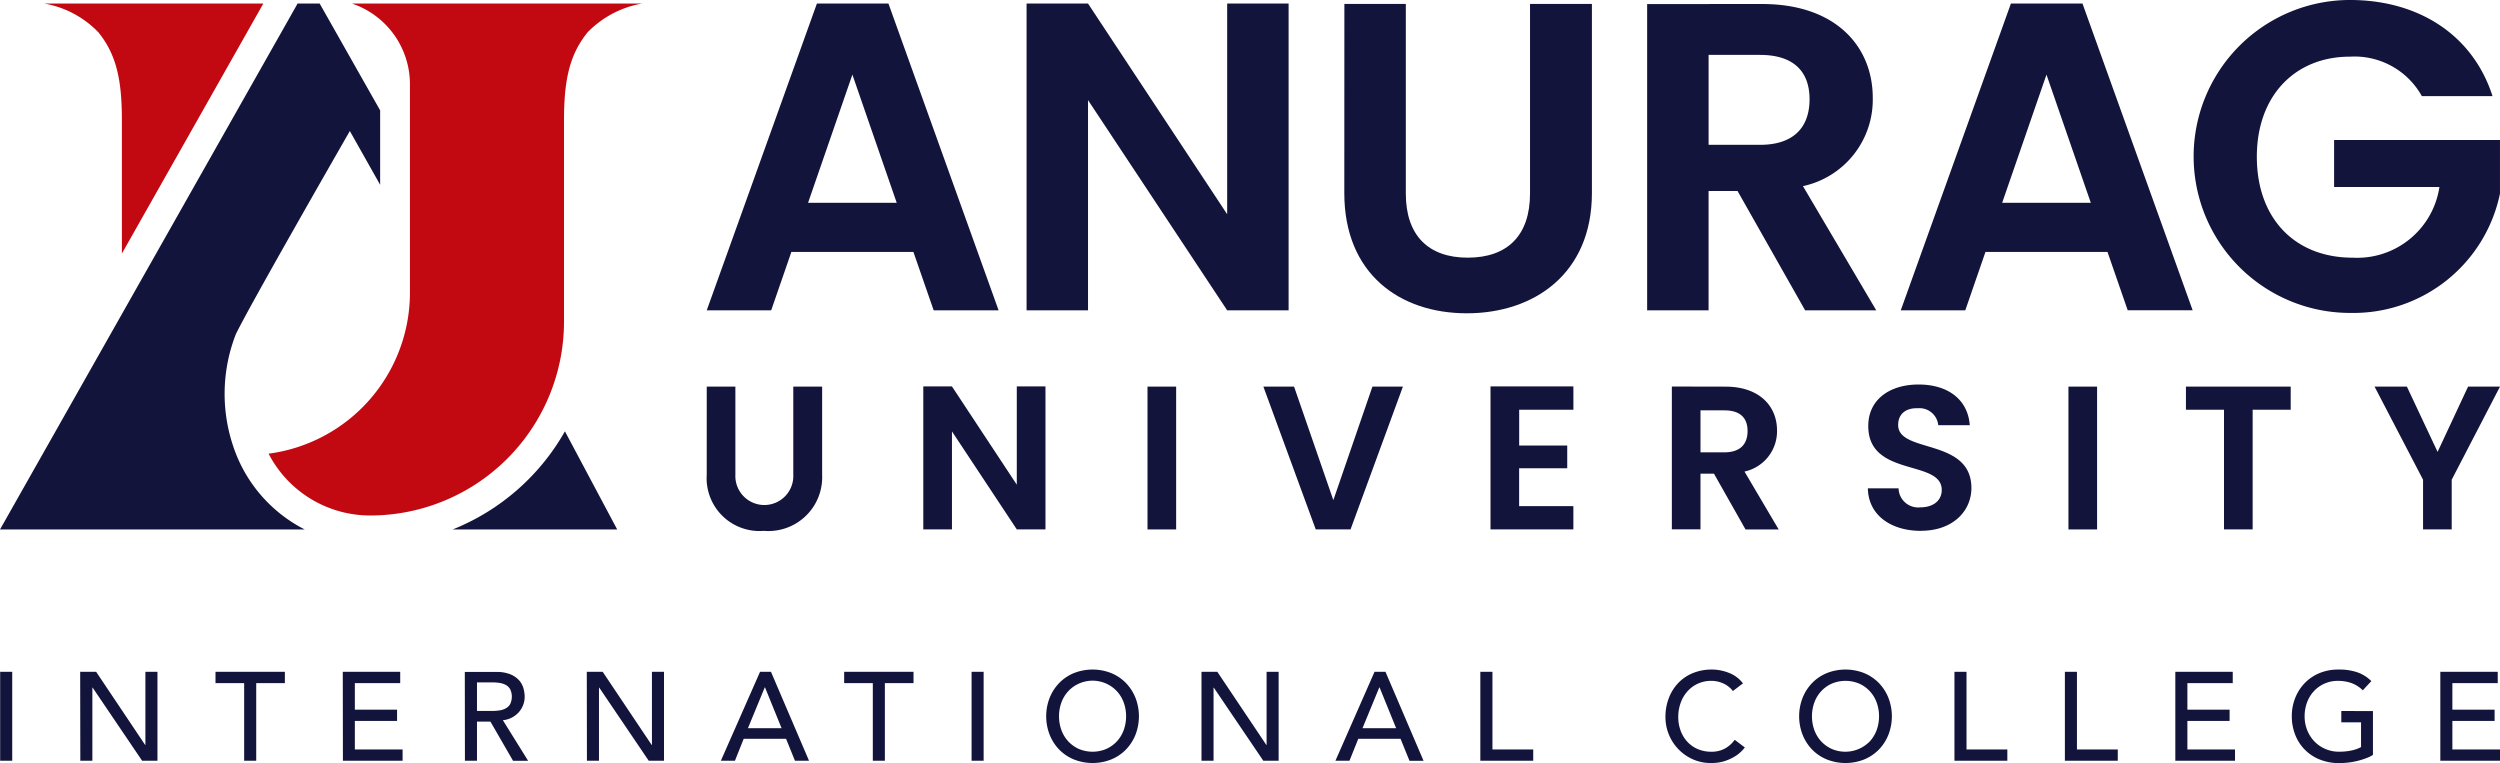
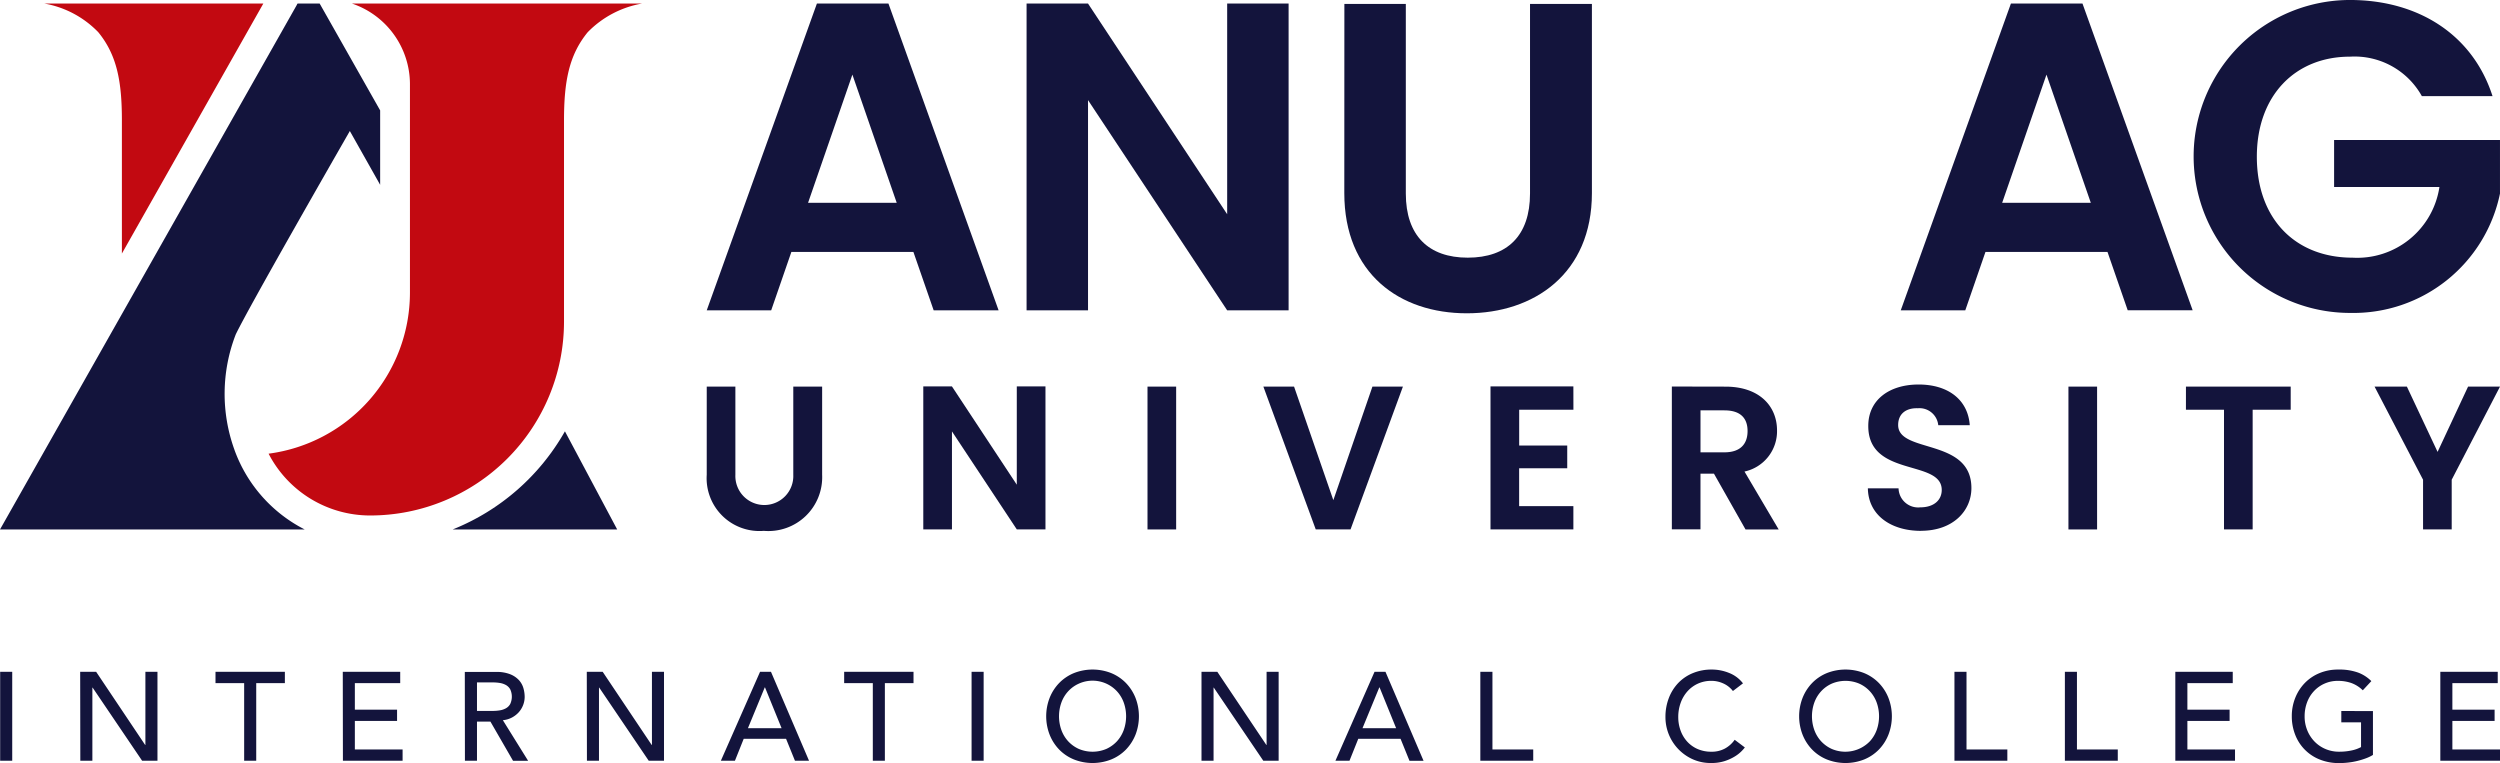
<svg xmlns="http://www.w3.org/2000/svg" width="175.481" height="53.559" viewBox="0 0 175.481 53.559">
  <g id="Group_360" data-name="Group 360" transform="translate(-352.967 -17586.25)">
    <path id="Path_310" data-name="Path 310" d="M411.923,8912.487l-3.112,9h6.224Zm4.282,12.445h-8.564l-1.417,4.1H401.7l7.733-21.534h5.021l7.732,21.534h-4.558Z" transform="translate(0.875 8679)" fill="#13143c" />
    <path id="Path_311" data-name="Path 311" d="M442.542,8907.5v21.533H438.23l-9.767-14.756v14.756H424.15V8907.5h4.313l9.767,14.788V8907.5Z" transform="translate(0.875 8679)" fill="#13143c" />
    <path id="Path_312" data-name="Path 312" d="M446.457,8907.527h4.313v13.309c0,2.957,1.6,4.5,4.344,4.5,2.772,0,4.374-1.54,4.374-4.5v-13.309h4.344V8920.8c0,5.669-4.066,8.441-8.78,8.441s-8.6-2.772-8.6-8.441Z" transform="translate(0.875 8679)" fill="#13143c" />
-     <path id="Path_313" data-name="Path 313" d="M475.629,8911.1h-3.606v6.316h3.606c2.4,0,3.48-1.263,3.48-3.2,0-1.91-1.078-3.112-3.48-3.112m.154-3.572c5.175,0,7.763,2.987,7.763,6.593a6.207,6.207,0,0,1-4.9,6.19l5.146,8.72H478.8l-4.746-8.379h-2.033v8.379h-4.312v-21.5Z" transform="translate(0.875 8679)" fill="#13143c" />
    <path id="Path_314" data-name="Path 314" d="M495.739,8912.487l-3.111,9h6.223Zm4.282,12.445h-8.564l-1.417,4.1h-4.529l7.732-21.534h5.023L506,8929.03h-4.559Z" transform="translate(0.875 8679)" fill="#13143c" />
    <path id="Path_315" data-name="Path 315" d="M527.048,8914h-4.959a5.409,5.409,0,0,0-5.052-2.773c-3.852,0-6.532,2.742-6.532,7.024,0,4.374,2.711,7.086,6.716,7.086a5.838,5.838,0,0,0,6.1-4.96h-7.393v-3.3h11.644v3.759a10.508,10.508,0,0,1-10.505,8.379,10.983,10.983,0,1,1-.03-21.966c4.8,0,8.625,2.434,10.011,6.747" transform="translate(0.875 8679)" fill="#13143c" />
    <path id="Path_316" data-name="Path 316" d="M401.7,8934.386h2.01v6.2a2.034,2.034,0,1,0,4.065,0v-6.2H409.8v6.19a3.777,3.777,0,0,1-4.094,3.936,3.709,3.709,0,0,1-4.007-3.936Z" transform="translate(0.875 8679)" fill="#13143c" />
    <path id="Path_317" data-name="Path 317" d="M425.476,8934.372v10.04h-2.011l-4.553-6.88v6.88H416.9v-10.04h2.01l4.553,6.9v-6.9Z" transform="translate(0.875 8679)" fill="#13143c" />
    <rect id="Rectangle_211" data-name="Rectangle 211" width="2.011" height="10.026" transform="translate(433.513 17613.387)" fill="#13143c" />
    <path id="Path_318" data-name="Path 318" d="M448.426,8934.387h2.14l-3.677,10.025h-2.442l-3.676-10.025h2.154l2.757,7.971Z" transform="translate(0.875 8679)" fill="#13143c" />
    <path id="Path_319" data-name="Path 319" d="M462.534,8936.009h-3.807v2.514H462.1v1.595h-3.376v2.657h3.807v1.637h-5.817v-10.039h5.817Z" transform="translate(0.875 8679)" fill="#13143c" />
    <path id="Path_320" data-name="Path 320" d="M473.135,8936.052h-1.681V8939h1.681c1.12,0,1.623-.589,1.623-1.494s-.5-1.451-1.623-1.451m.071-1.666c2.413,0,3.62,1.394,3.62,3.074a2.893,2.893,0,0,1-2.284,2.886l2.4,4.066h-2.327L472.4,8940.5h-.947v3.907h-2.01v-10.026Z" transform="translate(0.875 8679)" fill="#13143c" />
    <path id="Path_321" data-name="Path 321" d="M486.922,8944.512c-2.083,0-3.691-1.092-3.72-2.987h2.154a1.378,1.378,0,0,0,1.523,1.337c.948,0,1.508-.5,1.508-1.222,0-2.169-5.171-.861-5.156-4.5,0-1.81,1.464-2.9,3.533-2.9,2.053,0,3.461,1.049,3.591,2.857h-2.212a1.325,1.325,0,0,0-1.437-1.191c-.789-.028-1.378.359-1.378,1.178,0,2.011,5.142.891,5.142,4.424,0,1.58-1.264,3-3.548,3" transform="translate(0.875 8679)" fill="#13143c" />
    <rect id="Rectangle_213" data-name="Rectangle 213" width="2.011" height="10.026" transform="translate(498.156 17613.387)" fill="#13143c" />
    <path id="Path_322" data-name="Path 322" d="M505.529,8934.387h7.353v1.623h-2.671v8.4H508.2v-8.4h-2.672Z" transform="translate(0.875 8679)" fill="#13143c" />
    <path id="Path_323" data-name="Path 323" d="M518.768,8934.387h2.269l2.155,4.582,2.14-4.582h2.241l-3.39,6.535v3.49h-2.011v-3.49Z" transform="translate(0.875 8679)" fill="#13143c" />
    <path id="Path_324" data-name="Path 324" d="M360.648,8915.709c0-2.732-.341-4.586-1.659-6.2a6.941,6.941,0,0,0-3.781-2.01l-.022,0h15.39l-9.928,17.548Z" transform="translate(0.875 8679)" fill="#c20911" />
    <path id="Path_325" data-name="Path 325" d="M383.9,8944.4l-.029.016h11.544l-3.669-6.89a15.8,15.8,0,0,1-7.846,6.874" transform="translate(0.875 8679)" fill="#13143c" />
    <path id="Path_326" data-name="Path 326" d="M368.548,8938.82a11.533,11.533,0,0,1,.093-8.1c.927-1.925,6.647-11.9,8.007-14.274l2.128,3.776V8915l-4.246-7.5h-1.548a.277.277,0,0,0-.054.093l-20.836,36.822h21.39a10.127,10.127,0,0,1-4.934-5.591" transform="translate(0.875 8679)" fill="#13143c" />
    <path id="Path_327" data-name="Path 327" d="M391.188,8907.5H376.8a5.981,5.981,0,0,1,4.067,5.632v14.653l0,0a11.408,11.408,0,0,1-9.922,11.31,8.021,8.021,0,0,0,7.128,4.338,13.608,13.608,0,0,0,13.608-13.607c0-3.408,0-11.636,0-14.11,0-2.733.342-4.586,1.659-6.2a7.013,7.013,0,0,1,3.811-2.016Z" transform="translate(0.875 8679)" fill="#c20911" />
    <path id="Path_328" data-name="Path 328" d="M523.384,8960.65h4.189v-.794H524.23v-2h2.964v-.794H524.23V8955.2h3.184v-.794h-4.03Zm-6.95-3.493v.794h1.385v1.738a2.429,2.429,0,0,1-.684.241,4.105,4.105,0,0,1-.851.084,2.4,2.4,0,0,1-.961-.189,2.357,2.357,0,0,1-.768-.524,2.433,2.433,0,0,1-.511-.79,2.565,2.565,0,0,1-.185-.982,2.767,2.767,0,0,1,.167-.967,2.357,2.357,0,0,1,.476-.788,2.267,2.267,0,0,1,1.711-.732,2.837,2.837,0,0,1,.909.145,2.23,2.23,0,0,1,.82.517l.6-.645a2.616,2.616,0,0,0-.917-.595,3.905,3.905,0,0,0-1.412-.216,3.378,3.378,0,0,0-1.314.251,3.064,3.064,0,0,0-1.027.693,3.19,3.19,0,0,0-.67,1.04,3.418,3.418,0,0,0-.243,1.3,3.529,3.529,0,0,0,.225,1.257,3.037,3.037,0,0,0,1.7,1.759,3.6,3.6,0,0,0,1.416.265,5.588,5.588,0,0,0,.6-.035,5.167,5.167,0,0,0,.635-.11,5.605,5.605,0,0,0,.6-.181,2.79,2.79,0,0,0,.52-.247v-3.078Zm-11.651,3.493h4.19v-.794H505.63v-2h2.963v-.794H505.63V8955.2h3.184v-.794h-4.031Zm-7.752,0h3.713v-.794h-2.866v-5.45h-.847Zm-7.752,0h3.713v-.794h-2.866v-5.45h-.847Zm-8.617-.833a2.324,2.324,0,0,1-.74-.534,2.367,2.367,0,0,1-.477-.789,2.879,2.879,0,0,1,0-1.933,2.343,2.343,0,0,1,.477-.788,2.28,2.28,0,0,1,.74-.534,2.475,2.475,0,0,1,1.941,0,2.28,2.28,0,0,1,.74.534,2.343,2.343,0,0,1,.477.788,2.879,2.879,0,0,1,0,1.933,2.367,2.367,0,0,1-.477.789,2.4,2.4,0,0,1-2.681.534m2.285.739a3.055,3.055,0,0,0,1.027-.691,3.2,3.2,0,0,0,.67-1.041,3.58,3.58,0,0,0,0-2.593,3.192,3.192,0,0,0-.67-1.04,3.074,3.074,0,0,0-1.027-.693,3.568,3.568,0,0,0-2.629,0,3.064,3.064,0,0,0-1.027.693,3.192,3.192,0,0,0-.67,1.04,3.579,3.579,0,0,0,0,2.593,3.2,3.2,0,0,0,.67,1.041,3.045,3.045,0,0,0,1.027.691,3.555,3.555,0,0,0,2.629,0m-8.511-5.34a2.261,2.261,0,0,0-.975-.731,3.23,3.23,0,0,0-1.212-.238,3.429,3.429,0,0,0-1.323.247,2.98,2.98,0,0,0-1.028.691,3.177,3.177,0,0,0-.666,1.06,3.671,3.671,0,0,0-.238,1.336,3.243,3.243,0,0,0,1.874,2.945,3.08,3.08,0,0,0,1.337.282,3.012,3.012,0,0,0,.948-.137,3.281,3.281,0,0,0,.7-.318,2.452,2.452,0,0,0,.467-.36,2.77,2.77,0,0,0,.247-.278l-.714-.538a2.011,2.011,0,0,1-.688.617,1.931,1.931,0,0,1-.944.221,2.374,2.374,0,0,1-.979-.193,2.156,2.156,0,0,1-.732-.529,2.326,2.326,0,0,1-.458-.776,2.733,2.733,0,0,1-.159-.935,2.907,2.907,0,0,1,.167-.992,2.468,2.468,0,0,1,.472-.807,2.2,2.2,0,0,1,.732-.543,2.253,2.253,0,0,1,.957-.2,2.005,2.005,0,0,1,.838.185,1.75,1.75,0,0,1,.67.529ZM456,8960.65h3.713v-.794H456.85v-5.45H456Zm-8.272-2.284,1.181-2.867h.018l1.164,2.867Zm-1.9,2.284h.987l.618-1.543H450.4l.626,1.543h.988l-2.672-6.244h-.768Zm-9.4,0h.847v-5.134h.017l3.475,5.134h1.076v-6.244h-.846v5.133h-.018l-3.44-5.133h-1.111Zm-8.616-.833a2.317,2.317,0,0,1-.741-.534,2.367,2.367,0,0,1-.477-.789,2.879,2.879,0,0,1,0-1.933,2.343,2.343,0,0,1,.477-.788,2.274,2.274,0,0,1,.741-.534,2.337,2.337,0,0,1,2.681.534,2.357,2.357,0,0,1,.476.788,2.879,2.879,0,0,1,0,1.933,2.381,2.381,0,0,1-.476.789,2.339,2.339,0,0,1-.741.534,2.483,2.483,0,0,1-1.94,0m2.284.739a3.045,3.045,0,0,0,1.027-.691,3.215,3.215,0,0,0,.671-1.041,3.593,3.593,0,0,0,0-2.593,3.211,3.211,0,0,0-.671-1.04,3.064,3.064,0,0,0-1.027-.693,3.565,3.565,0,0,0-2.628,0,3.068,3.068,0,0,0-1.028.693,3.192,3.192,0,0,0-.67,1.04,3.58,3.58,0,0,0,0,2.593,3.2,3.2,0,0,0,.67,1.041,3.049,3.049,0,0,0,1.028.691,3.552,3.552,0,0,0,2.628,0m-9.807.094h.847v-6.244h-.847Zm-6.932,0h.846v-5.45h2.011v-.794h-4.868v.794h2.011Zm-8.767-2.284,1.182-2.867h.017l1.165,2.867Zm-1.9,2.284h.988l.617-1.543h2.972l.626,1.543h.988l-2.672-6.244h-.767Zm-9.4,0h.846v-5.134h.018l3.475,5.134H398.7v-6.244h-.847v5.133h-.018l-3.439-5.133H393.28Zm-7.717-5.5h1.111a3.153,3.153,0,0,1,.489.038,1.313,1.313,0,0,1,.432.146.8.8,0,0,1,.3.3,1.225,1.225,0,0,1,0,1.032.791.791,0,0,1-.3.3,1.313,1.313,0,0,1-.432.146,3.154,3.154,0,0,1-.489.039h-1.111Zm-.847,5.5h.847V8957.9h.943l1.588,2.752h1.058l-1.773-2.85a1.679,1.679,0,0,0,.64-.188,1.757,1.757,0,0,0,.485-.38,1.636,1.636,0,0,0,.3-.5,1.61,1.61,0,0,0,.106-.578,2.258,2.258,0,0,0-.088-.6,1.414,1.414,0,0,0-.313-.564,1.688,1.688,0,0,0-.613-.414,2.558,2.558,0,0,0-.988-.163h-2.2Zm-8.564,0h4.189v-.794H377v-2h2.963v-.794H377V8955.2h3.184v-.794h-4.031Zm-6.932,0h.847v-5.45h2.011v-.794h-4.869v.794h2.011Zm-11.5,0h.846v-5.134h.018l3.475,5.134h1.076v-6.244h-.847v5.133h-.018l-3.439-5.133H357.72Zm-5.627,0h.847v-6.244h-.847Z" transform="translate(0.875 8679)" fill="#13143c" />
  </g>
</svg>